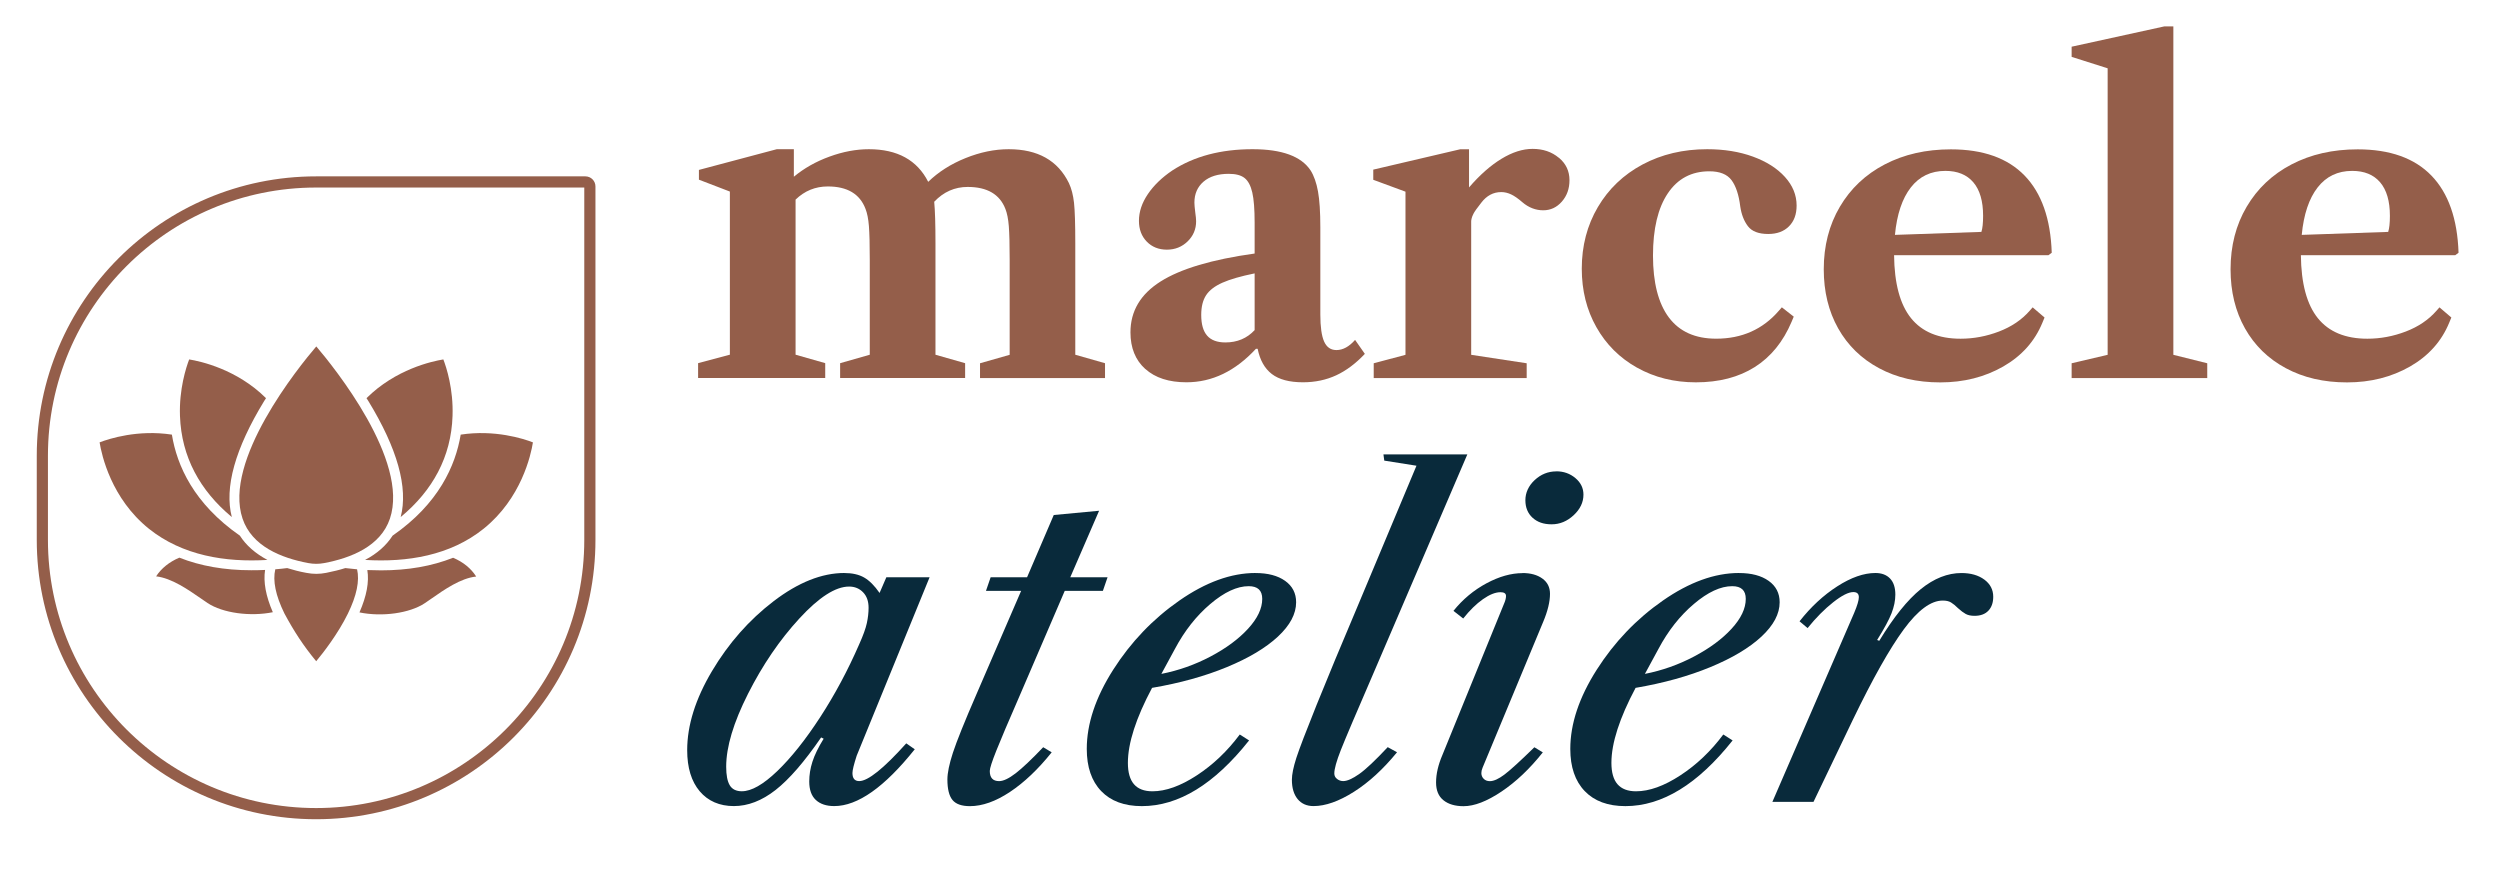
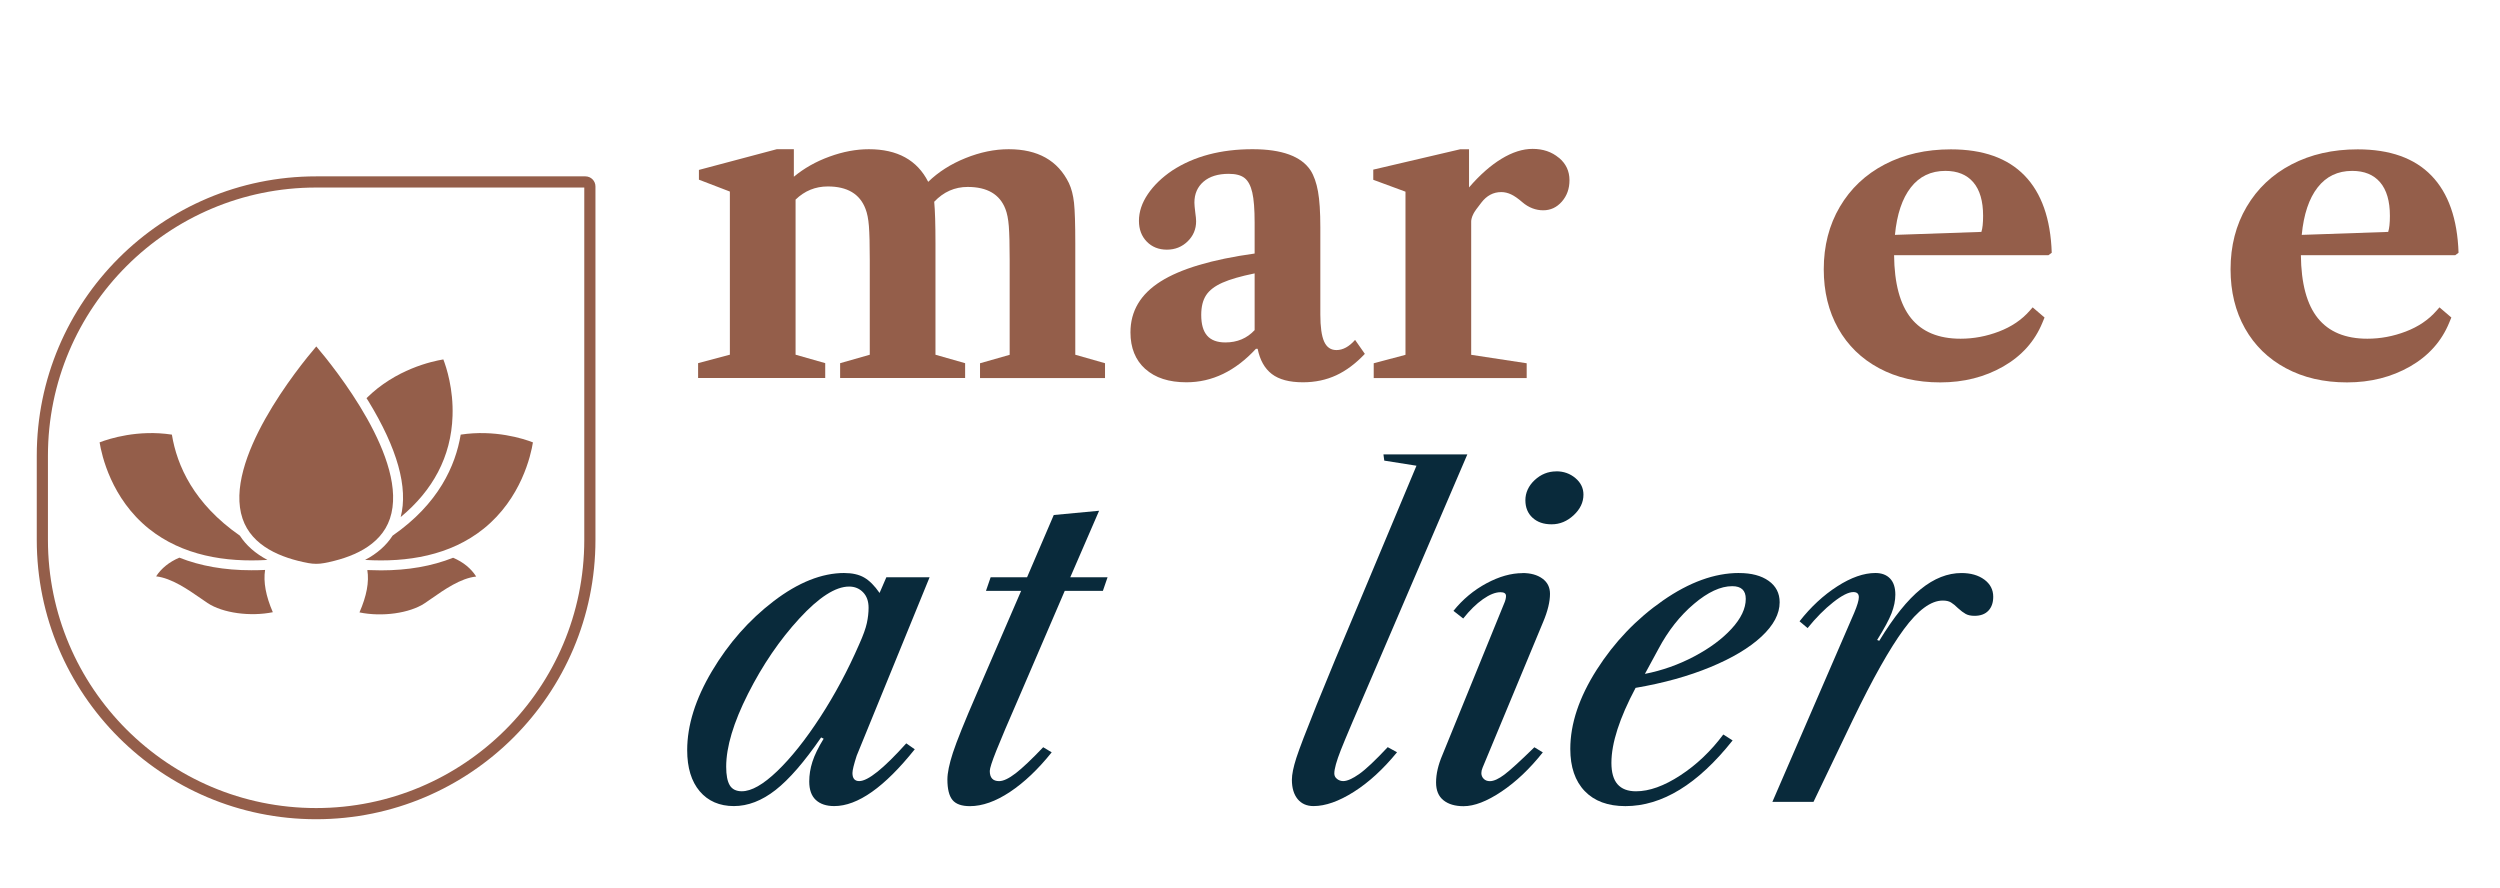
<svg xmlns="http://www.w3.org/2000/svg" version="1.1" viewBox="0 0 671.21 238.45">
  <defs>
    <style>
      .cls-1 {
        fill: none;
        stroke: #945e4a;
        stroke-miterlimit: 10;
        stroke-width: 3px;
      }

      .cls-2, .cls-3 {
        fill: #945e4a;
      }

      .cls-3 {
        fill-rule: evenodd;
      }

      .cls-4 {
        fill: #092a3b;
      }
    </style>
  </defs>
  <g>
    <g id="Camada_1">
      <g id="PRINCIPAL">
        <g>
          <path class="cls-2" d="M296.68,97.53v3.98h-33.56v-3.98l7.96-2.27v-25.49c0-4.1-.08-7.11-.23-9.05-.15-1.93-.46-3.47-.91-4.61-1.52-3.94-4.89-5.92-10.13-5.92-3.49,0-6.48,1.33-8.99,3.98.23,2.35.34,6.07.34,11.15v29.92l7.96,2.27v3.98h-33.56v-3.98l7.96-2.27v-25.49c0-4.1-.08-7.11-.23-9.05-.15-1.93-.46-3.47-.91-4.61-1.52-4.02-4.89-6.03-10.13-6.03-3.34,0-6.22,1.18-8.65,3.53v41.64l7.96,2.27v3.98h-34.13v-3.98l8.53-2.27v-43.8l-8.31-3.19v-2.62l20.94-5.57h4.55v7.4c2.73-2.27,5.92-4.08,9.56-5.4,3.64-1.33,7.17-1.99,10.58-1.99,7.66,0,12.97,2.92,15.93,8.76,2.73-2.65,6.07-4.78,10.01-6.37,3.94-1.59,7.81-2.39,11.61-2.39,7.81,0,13.2,3.03,16.16,9.1.68,1.44,1.14,3.21,1.37,5.29.23,2.09.34,5.71.34,10.87v29.92l7.96,2.27Z" />
          <path class="cls-2" d="M307.49,99.07c-2.65-2.39-3.98-5.67-3.98-9.84,0-5.69,2.69-10.24,8.08-13.65,5.39-3.41,13.81-5.92,25.26-7.51v-8.31c0-3.56-.21-6.26-.63-8.08-.42-1.82-1.1-3.11-2.05-3.87-.95-.76-2.37-1.14-4.27-1.14-2.88,0-5.14.7-6.77,2.1-1.63,1.4-2.45,3.28-2.45,5.63,0,.53.08,1.4.23,2.62.15,1.06.23,1.86.23,2.39,0,2.12-.76,3.93-2.28,5.4-1.52,1.48-3.38,2.22-5.57,2.22s-4-.72-5.4-2.16-2.1-3.3-2.1-5.58c0-2.43.8-4.82,2.39-7.17,1.59-2.35,3.79-4.48,6.6-6.37,5.84-3.79,13.01-5.69,21.5-5.69,7.89,0,13.08,1.9,15.59,5.69.91,1.44,1.57,3.32,1.99,5.63.42,2.31.63,5.52.63,9.61v23.44c0,3.34.34,5.76,1.02,7.28.68,1.52,1.78,2.28,3.3,2.28,1.74,0,3.41-.91,5.01-2.73l2.62,3.75c-2.43,2.58-4.99,4.5-7.68,5.75-2.69,1.25-5.67,1.88-8.93,1.88-3.64,0-6.43-.74-8.36-2.22s-3.2-3.74-3.81-6.77h-.46c-5.54,5.99-11.76,8.99-18.66,8.99-4.7,0-8.38-1.19-11.04-3.58ZM336.85,88.65v-15.25c-3.72.76-6.6,1.59-8.65,2.5-2.05.91-3.51,2.03-4.38,3.36-.87,1.33-1.31,3.09-1.31,5.29,0,2.5.53,4.36,1.59,5.57,1.06,1.21,2.69,1.82,4.89,1.82,3.19,0,5.8-1.1,7.85-3.3Z" />
          <path class="cls-2" d="M418.54,42.35c1.9,1.59,2.84,3.6,2.84,6.03,0,2.28-.68,4.19-2.05,5.75-1.37,1.56-3.03,2.33-5.01,2.33s-3.91-.72-5.58-2.16c-1.14-.99-2.14-1.69-3.01-2.1s-1.76-.63-2.67-.63c-2.12,0-3.91.95-5.35,2.84-1.14,1.44-1.84,2.43-2.1,2.96-.27.53-.44.97-.51,1.31-.08.34-.11.59-.11.74v35.84l14.9,2.27v3.98h-41.07v-3.98l8.53-2.27v-43.8l-8.65-3.19v-2.73l23.32-5.46h2.39v10.24c2.88-3.34,5.78-5.9,8.7-7.68,2.92-1.78,5.71-2.67,8.36-2.67,2.81,0,5.16.8,7.05,2.39Z" />
-           <path class="cls-2" d="M439.53,98.72c-4.67-2.62-8.31-6.24-10.92-10.87-2.62-4.63-3.93-9.86-3.93-15.7,0-6.14,1.44-11.66,4.32-16.55,2.88-4.89,6.88-8.7,12-11.44,5.12-2.73,10.9-4.1,17.35-4.1,4.55,0,8.65.66,12.29,1.99,3.64,1.33,6.5,3.15,8.59,5.46,2.09,2.31,3.13,4.87,3.13,7.68,0,2.35-.68,4.21-2.05,5.58-1.37,1.37-3.22,2.05-5.57,2.05-2.58,0-4.4-.7-5.46-2.1-1.06-1.4-1.74-3.17-2.05-5.29-.38-3.11-1.16-5.46-2.33-7.05-1.18-1.59-3.17-2.39-5.97-2.39-4.78,0-8.5,1.97-11.15,5.92-2.65,3.94-3.98,9.52-3.98,16.72s1.42,12.82,4.27,16.61,7.07,5.69,12.69,5.69c6.9,0,12.52-2.5,16.84-7.51l.8-.91,3.19,2.5-.57,1.37c-2.28,5.39-5.58,9.44-9.9,12.17-4.32,2.73-9.59,4.1-15.81,4.1-5.84,0-11.09-1.31-15.76-3.93Z" />
          <path class="cls-2" d="M549.95,68.52h-41.42c.08,7.59,1.59,13.22,4.55,16.9,2.96,3.68,7.4,5.52,13.31,5.52,3.49,0,6.92-.64,10.3-1.93,3.38-1.29,6.12-3.15,8.25-5.58l.8-.91,3.19,2.73-.57,1.37c-2.05,5.01-5.56,8.93-10.52,11.78-4.97,2.84-10.6,4.27-16.9,4.27s-11.7-1.27-16.44-3.81c-4.74-2.54-8.4-6.11-10.98-10.69-2.58-4.59-3.87-9.88-3.87-15.87,0-6.29,1.44-11.89,4.32-16.78,2.88-4.89,6.9-8.69,12.06-11.38,5.16-2.69,11.07-4.04,17.75-4.04,8.65,0,15.25,2.35,19.8,7.05,4.55,4.7,6.98,11.61,7.28,20.71l-.91.68ZM532.43,57.94c0-3.94-.87-6.94-2.62-8.99-1.75-2.05-4.25-3.07-7.51-3.07-3.87,0-6.96,1.48-9.27,4.44-2.31,2.96-3.74,7.21-4.27,12.74l23.21-.8c.3-.91.46-2.35.46-4.32Z" />
-           <path class="cls-2" d="M592.61,101.51h-36.41v-3.98l9.67-2.27V18.34l-9.67-3.07v-2.73l24.92-5.46h2.39v88.18l9.1,2.27v3.98Z" />
          <path class="cls-2" d="M659.17,68.52h-41.42c.08,7.59,1.59,13.22,4.55,16.9,2.96,3.68,7.4,5.52,13.31,5.52,3.49,0,6.92-.64,10.3-1.93,3.38-1.29,6.12-3.15,8.25-5.58l.8-.91,3.19,2.73-.57,1.37c-2.05,5.01-5.56,8.93-10.52,11.78-4.97,2.84-10.6,4.27-16.9,4.27s-11.7-1.27-16.44-3.81c-4.74-2.54-8.4-6.11-10.98-10.69-2.58-4.59-3.87-9.88-3.87-15.87,0-6.29,1.44-11.89,4.32-16.78,2.88-4.89,6.9-8.69,12.06-11.38,5.16-2.69,11.07-4.04,17.75-4.04,8.65,0,15.25,2.35,19.8,7.05,4.55,4.7,6.98,11.61,7.28,20.71l-.91.68ZM641.65,57.94c0-3.94-.87-6.94-2.62-8.99-1.75-2.05-4.25-3.07-7.51-3.07-3.87,0-6.96,1.48-9.27,4.44-2.31,2.96-3.74,7.21-4.27,12.74l23.21-.8c.3-.91.46-2.35.46-4.32Z" />
          <path class="cls-4" d="M226.71,153.85c2.12,0,3.89.4,5.29,1.2s2.79,2.18,4.15,4.15l1.82-4.21h11.61l-19.57,47.9c-.76,2.35-1.14,3.91-1.14,4.66,0,1.44.61,2.16,1.82,2.16,2.35,0,6.56-3.38,12.63-10.13l2.28,1.59c-8.12,10.16-15.32,15.25-21.62,15.25-2.12,0-3.77-.55-4.95-1.65-1.18-1.1-1.76-2.75-1.76-4.95,0-1.74.28-3.51.85-5.29.57-1.78,1.57-3.85,3.02-6.2l-.68-.34c-4.48,6.52-8.55,11.23-12.23,14.11-3.68,2.88-7.41,4.32-11.21,4.32s-6.92-1.33-9.16-3.98-3.36-6.33-3.36-11.04c0-6.67,2.22-13.75,6.66-21.22,4.44-7.47,9.96-13.73,16.55-18.77,6.6-5.04,12.93-7.57,19-7.57ZM199.17,212.44c2.58,0,5.74-1.8,9.5-5.4,3.75-3.6,7.6-8.44,11.55-14.51,3.94-6.07,7.43-12.59,10.47-19.57,1.06-2.35,1.74-4.25,2.05-5.69s.46-2.81.46-4.1c0-1.75-.49-3.13-1.48-4.15-.99-1.02-2.24-1.54-3.75-1.54-3.64,0-8.1,2.86-13.37,8.59-5.27,5.73-9.86,12.46-13.77,20.2-3.91,7.74-5.86,14.26-5.86,19.57,0,2.28.32,3.94.97,5.01.64,1.06,1.73,1.59,3.24,1.59Z" />
          <path class="cls-4" d="M275.75,154.99l7.17-16.72,12.17-1.14-7.74,17.86h10.01l-1.25,3.64h-10.24l-9.44,21.96-2.84,6.6c-2.88,6.6-4.91,11.38-6.09,14.34-1.18,2.96-1.76,4.78-1.76,5.46,0,1.82.83,2.73,2.5,2.73,1.14,0,2.62-.7,4.44-2.1,1.82-1.4,4.29-3.74,7.4-7l2.28,1.37c-3.64,4.55-7.38,8.1-11.21,10.64-3.83,2.54-7.41,3.81-10.75,3.81-2.2,0-3.76-.55-4.67-1.65-.91-1.1-1.37-2.94-1.37-5.52,0-1.74.49-4.13,1.48-7.17.99-3.03,3.11-8.31,6.37-15.82l11.95-27.65h-9.44l1.25-3.64h9.78Z" />
-           <path class="cls-4" d="M337.07,153.85c3.34,0,5.99.7,7.96,2.1s2.96,3.32,2.96,5.75c0,3.11-1.63,6.18-4.89,9.22-3.26,3.03-7.83,5.76-13.71,8.19-5.88,2.43-12.57,4.29-20.08,5.57-4.32,8.12-6.49,14.83-6.49,20.14,0,2.58.55,4.49,1.65,5.75s2.75,1.88,4.95,1.88c3.56,0,7.53-1.42,11.89-4.27,4.36-2.84,8.21-6.5,11.55-10.98l2.5,1.59c-9.33,11.76-18.93,17.64-28.79,17.64-4.7,0-8.34-1.35-10.92-4.04-2.58-2.69-3.87-6.47-3.87-11.32,0-6.75,2.37-13.84,7.11-21.28,4.74-7.43,10.66-13.61,17.75-18.55,7.09-4.93,13.9-7.4,20.42-7.4ZM315.45,174.22l-3.64,6.71c4.63-.91,9.03-2.47,13.2-4.67s7.53-4.68,10.07-7.45c2.54-2.77,3.81-5.44,3.81-8.02,0-2.28-1.21-3.41-3.64-3.41-3.11,0-6.54,1.59-10.3,4.78-3.76,3.19-6.92,7.21-9.5,12.06Z" />
          <path class="cls-4" d="M371.66,123.7l-.23-1.71h22.53l-25.14,58.6c-4.7,10.85-7.64,17.77-8.82,20.76-1.18,3-1.76,5.1-1.76,6.31,0,.61.25,1.1.74,1.48.49.38,1.04.57,1.65.57,1.06,0,2.48-.63,4.27-1.88,1.78-1.25,4.34-3.66,7.68-7.23l2.5,1.37c-3.72,4.55-7.59,8.1-11.61,10.64-4.02,2.54-7.62,3.81-10.81,3.81-1.82,0-3.24-.63-4.27-1.88-1.02-1.25-1.54-2.98-1.54-5.18,0-1.44.4-3.39,1.19-5.86.8-2.46,2.62-7.22,5.46-14.28,2.84-7.05,6.58-16.04,11.21-26.97l15.59-37.21-8.65-1.37Z" />
          <path class="cls-4" d="M408.75,153.85c2.2,0,3.98.49,5.35,1.48,1.37.99,2.05,2.35,2.05,4.1,0,2.12-.61,4.63-1.82,7.51l-16.27,39.14c-.23.53-.34,1.02-.34,1.48,0,.61.21,1.12.63,1.54s.97.63,1.65.63c1.06,0,2.39-.61,3.98-1.82,1.59-1.21,4.25-3.64,7.97-7.28l2.27,1.37c-3.49,4.4-7.19,7.91-11.09,10.52-3.91,2.62-7.3,3.93-10.18,3.93-2.28,0-4.08-.53-5.4-1.59-1.33-1.06-1.99-2.65-1.99-4.78,0-2.27.57-4.74,1.71-7.4l16.5-40.5c.38-.83.57-1.56.57-2.16,0-.68-.49-1.02-1.48-1.02-1.37,0-2.94.63-4.72,1.88-1.78,1.25-3.55,2.98-5.29,5.18l-2.62-2.05c2.5-3.11,5.46-5.57,8.87-7.4s6.64-2.73,9.67-2.73ZM417.85,126.54c1.97,0,3.68.61,5.12,1.82,1.44,1.21,2.16,2.69,2.16,4.44,0,2.05-.87,3.89-2.62,5.52-1.75,1.63-3.72,2.45-5.92,2.45s-3.83-.59-5.12-1.76c-1.29-1.18-1.93-2.75-1.93-4.72s.83-3.85,2.5-5.4c1.67-1.55,3.6-2.33,5.8-2.33Z" />
          <path class="cls-4" d="M466.89,153.85c3.34,0,5.99.7,7.96,2.1,1.97,1.4,2.96,3.32,2.96,5.75,0,3.11-1.63,6.18-4.89,9.22-3.26,3.03-7.83,5.76-13.71,8.19-5.88,2.43-12.57,4.29-20.08,5.57-4.32,8.12-6.49,14.83-6.49,20.14,0,2.58.55,4.49,1.65,5.75,1.1,1.25,2.75,1.88,4.95,1.88,3.56,0,7.53-1.42,11.89-4.27,4.36-2.84,8.21-6.5,11.55-10.98l2.5,1.59c-9.33,11.76-18.93,17.64-28.79,17.64-4.7,0-8.34-1.35-10.92-4.04-2.58-2.69-3.87-6.47-3.87-11.32,0-6.75,2.37-13.84,7.11-21.28,4.74-7.43,10.66-13.61,17.75-18.55,7.09-4.93,13.9-7.4,20.42-7.4ZM445.27,174.22l-3.64,6.71c4.63-.91,9.03-2.47,13.2-4.67s7.53-4.68,10.07-7.45c2.54-2.77,3.81-5.44,3.81-8.02,0-2.28-1.21-3.41-3.64-3.41-3.11,0-6.54,1.59-10.3,4.78-3.76,3.19-6.92,7.21-9.5,12.06Z" />
          <path class="cls-4" d="M532.76,155.61c1.59,1.18,2.39,2.71,2.39,4.61,0,1.59-.44,2.84-1.31,3.75-.87.91-2.11,1.37-3.7,1.37-.99,0-1.78-.17-2.39-.51s-1.29-.85-2.05-1.54c-.68-.68-1.31-1.19-1.88-1.54s-1.31-.51-2.22-.51c-3.19,0-6.67,2.58-10.47,7.74-3.79,5.16-8.34,13.24-13.65,24.23l-10.58,22.07h-11.04l21.96-50.74c.83-1.97,1.25-3.38,1.25-4.21,0-.91-.49-1.37-1.48-1.37-1.29,0-3.09.91-5.4,2.73-2.31,1.82-4.61,4.13-6.88,6.94l-2.16-1.82c3.03-3.87,6.41-7,10.13-9.39,3.72-2.39,7.13-3.58,10.24-3.58,1.67,0,2.98.49,3.93,1.48.95.99,1.42,2.43,1.42,4.32,0,1.59-.34,3.26-1.02,5.01-.68,1.75-1.97,4.13-3.87,7.17l.57.23c3.87-6.37,7.59-11,11.15-13.88,3.56-2.88,7.21-4.32,10.92-4.32,2.5,0,4.55.59,6.14,1.76Z" />
        </g>
        <path class="cls-1" d="M84.87,48.85h72.3c.66,0,1.2.54,1.2,1.2v94.9c0,40.57-32.94,73.5-73.5,73.5h0c-40.57,0-73.5-32.94-73.5-73.5v-22.6c0-40.57,32.94-73.5,73.5-73.5Z" />
        <g>
          <path class="cls-3" d="M65.12,139.24c2.5,7.43,10.4,10.57,17.61,11.93,1.53.28,2.83.28,4.35,0,7.13-1.36,15.09-4.47,17.61-11.93,5.24-15.59-15-40.63-19.77-46.23-4.8,5.6-25.04,30.67-19.8,46.23h0Z" />
-           <path class="cls-3" d="M62.24,138.82c-2.05-7.9.89-18.39,8.68-31.14.17-.28.33-.53.5-.78-7.82-7.77-17.58-9.9-20.63-10.4-.83,2.16-2.72,7.99-2.47,15.17.39,11.01,5.38,20.05,13.92,27.15Z" />
-           <path class="cls-3" d="M107.58,138.82c8.57-7.1,13.56-16.14,13.92-27.15.25-7.21-1.64-13.03-2.47-15.17-3.05.5-12.81,2.63-20.63,10.4.17.25.33.53.5.78,7.79,12.76,10.73,23.24,8.68,31.14h0Z" />
+           <path class="cls-3" d="M107.58,138.82c8.57-7.1,13.56-16.14,13.92-27.15.25-7.21-1.64-13.03-2.47-15.17-3.05.5-12.81,2.63-20.63,10.4.17.25.33.53.5.78,7.79,12.76,10.73,23.24,8.68,31.14Z" />
          <path class="cls-3" d="M123.69,116.69c-1.39,8.32-5.91,18.55-18.28,27.12-1.69,2.63-4.16,4.83-7.4,6.52,11.29.69,22.85-1.16,31.84-8.38,10.12-8.13,12.7-19.8,13.23-23.18-2.55-1-10.29-3.47-19.39-2.08h0Z" />
          <path class="cls-3" d="M71.8,150.33c-3.22-1.72-5.71-3.88-7.4-6.52-12.34-8.57-16.89-18.78-18.25-27.12-9.12-1.39-16.83,1.08-19.41,2.08.55,3.41,3.13,15.09,13.26,23.21,8.99,7.18,20.52,9.04,31.81,8.35Z" />
          <path class="cls-3" d="M71.17,153.02c-1.25.06-2.47.08-3.69.08-7.24,0-13.67-1.14-19.33-3.38-2.72,1.16-4.83,2.86-6.24,5.02,4.16.47,8.57,3.55,11.95,5.88.67.47,1.3.92,1.86,1.28,4.1,2.72,11.51,3.69,17.53,2.47-1.89-4.35-2.58-8.15-2.08-11.34h0Z" />
          <path class="cls-3" d="M121.64,149.75c-5.66,2.25-12.09,3.38-19.33,3.38-1.22,0-2.44-.03-3.69-.08.53,3.19-.19,6.99-2.11,11.37,6.02,1.25,13.45.25,17.53-2.47.55-.36,1.19-.8,1.86-1.28,3.38-2.36,7.77-5.44,11.95-5.88-1.39-2.19-3.47-3.88-6.21-5.05h0Z" />
-           <path class="cls-3" d="M92.71,152.52c-1.58.5-3.3.92-5.13,1.28s-3.49.36-5.35,0c-1.83-.33-3.52-.78-5.13-1.28-1.08.14-2.14.25-3.19.33-.72,3.05.08,7.02,2.44,11.84,2.58,4.8,5.08,8.65,8.54,12.84,1.83-2.19,5.82-7.29,8.51-12.78,2.36-4.83,3.19-8.82,2.47-11.9-1.03-.11-2.11-.22-3.16-.33Z" />
        </g>
      </g>
    </g>
  </g>
</svg>